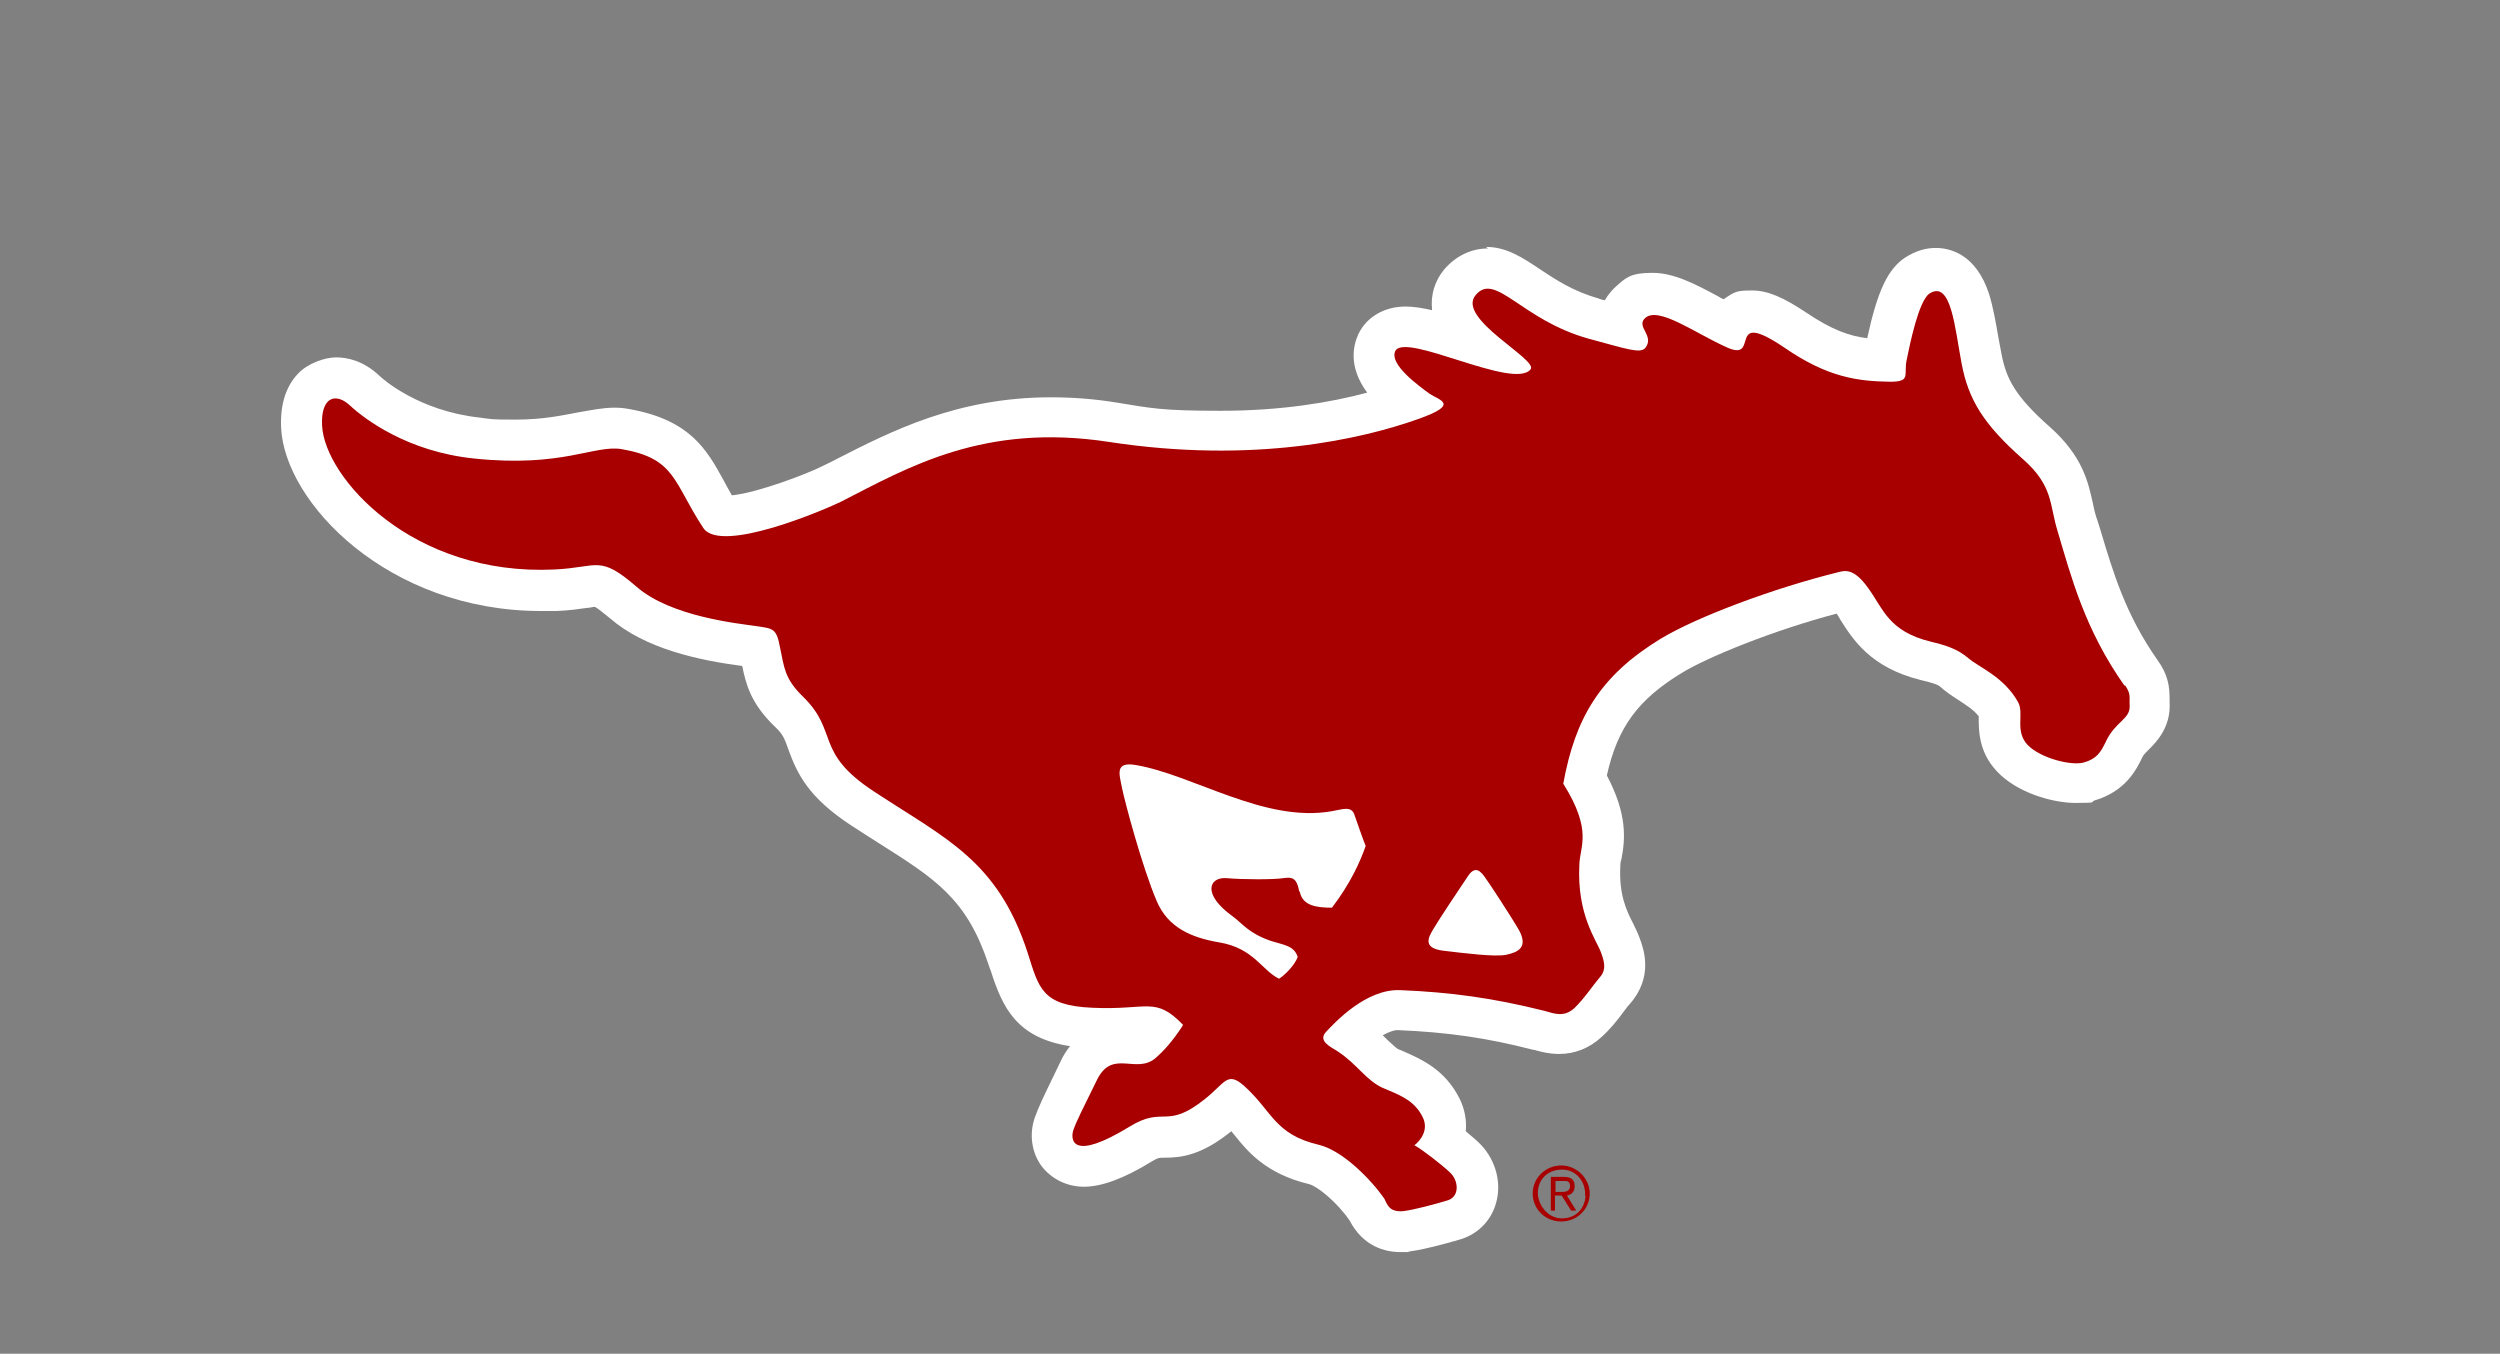
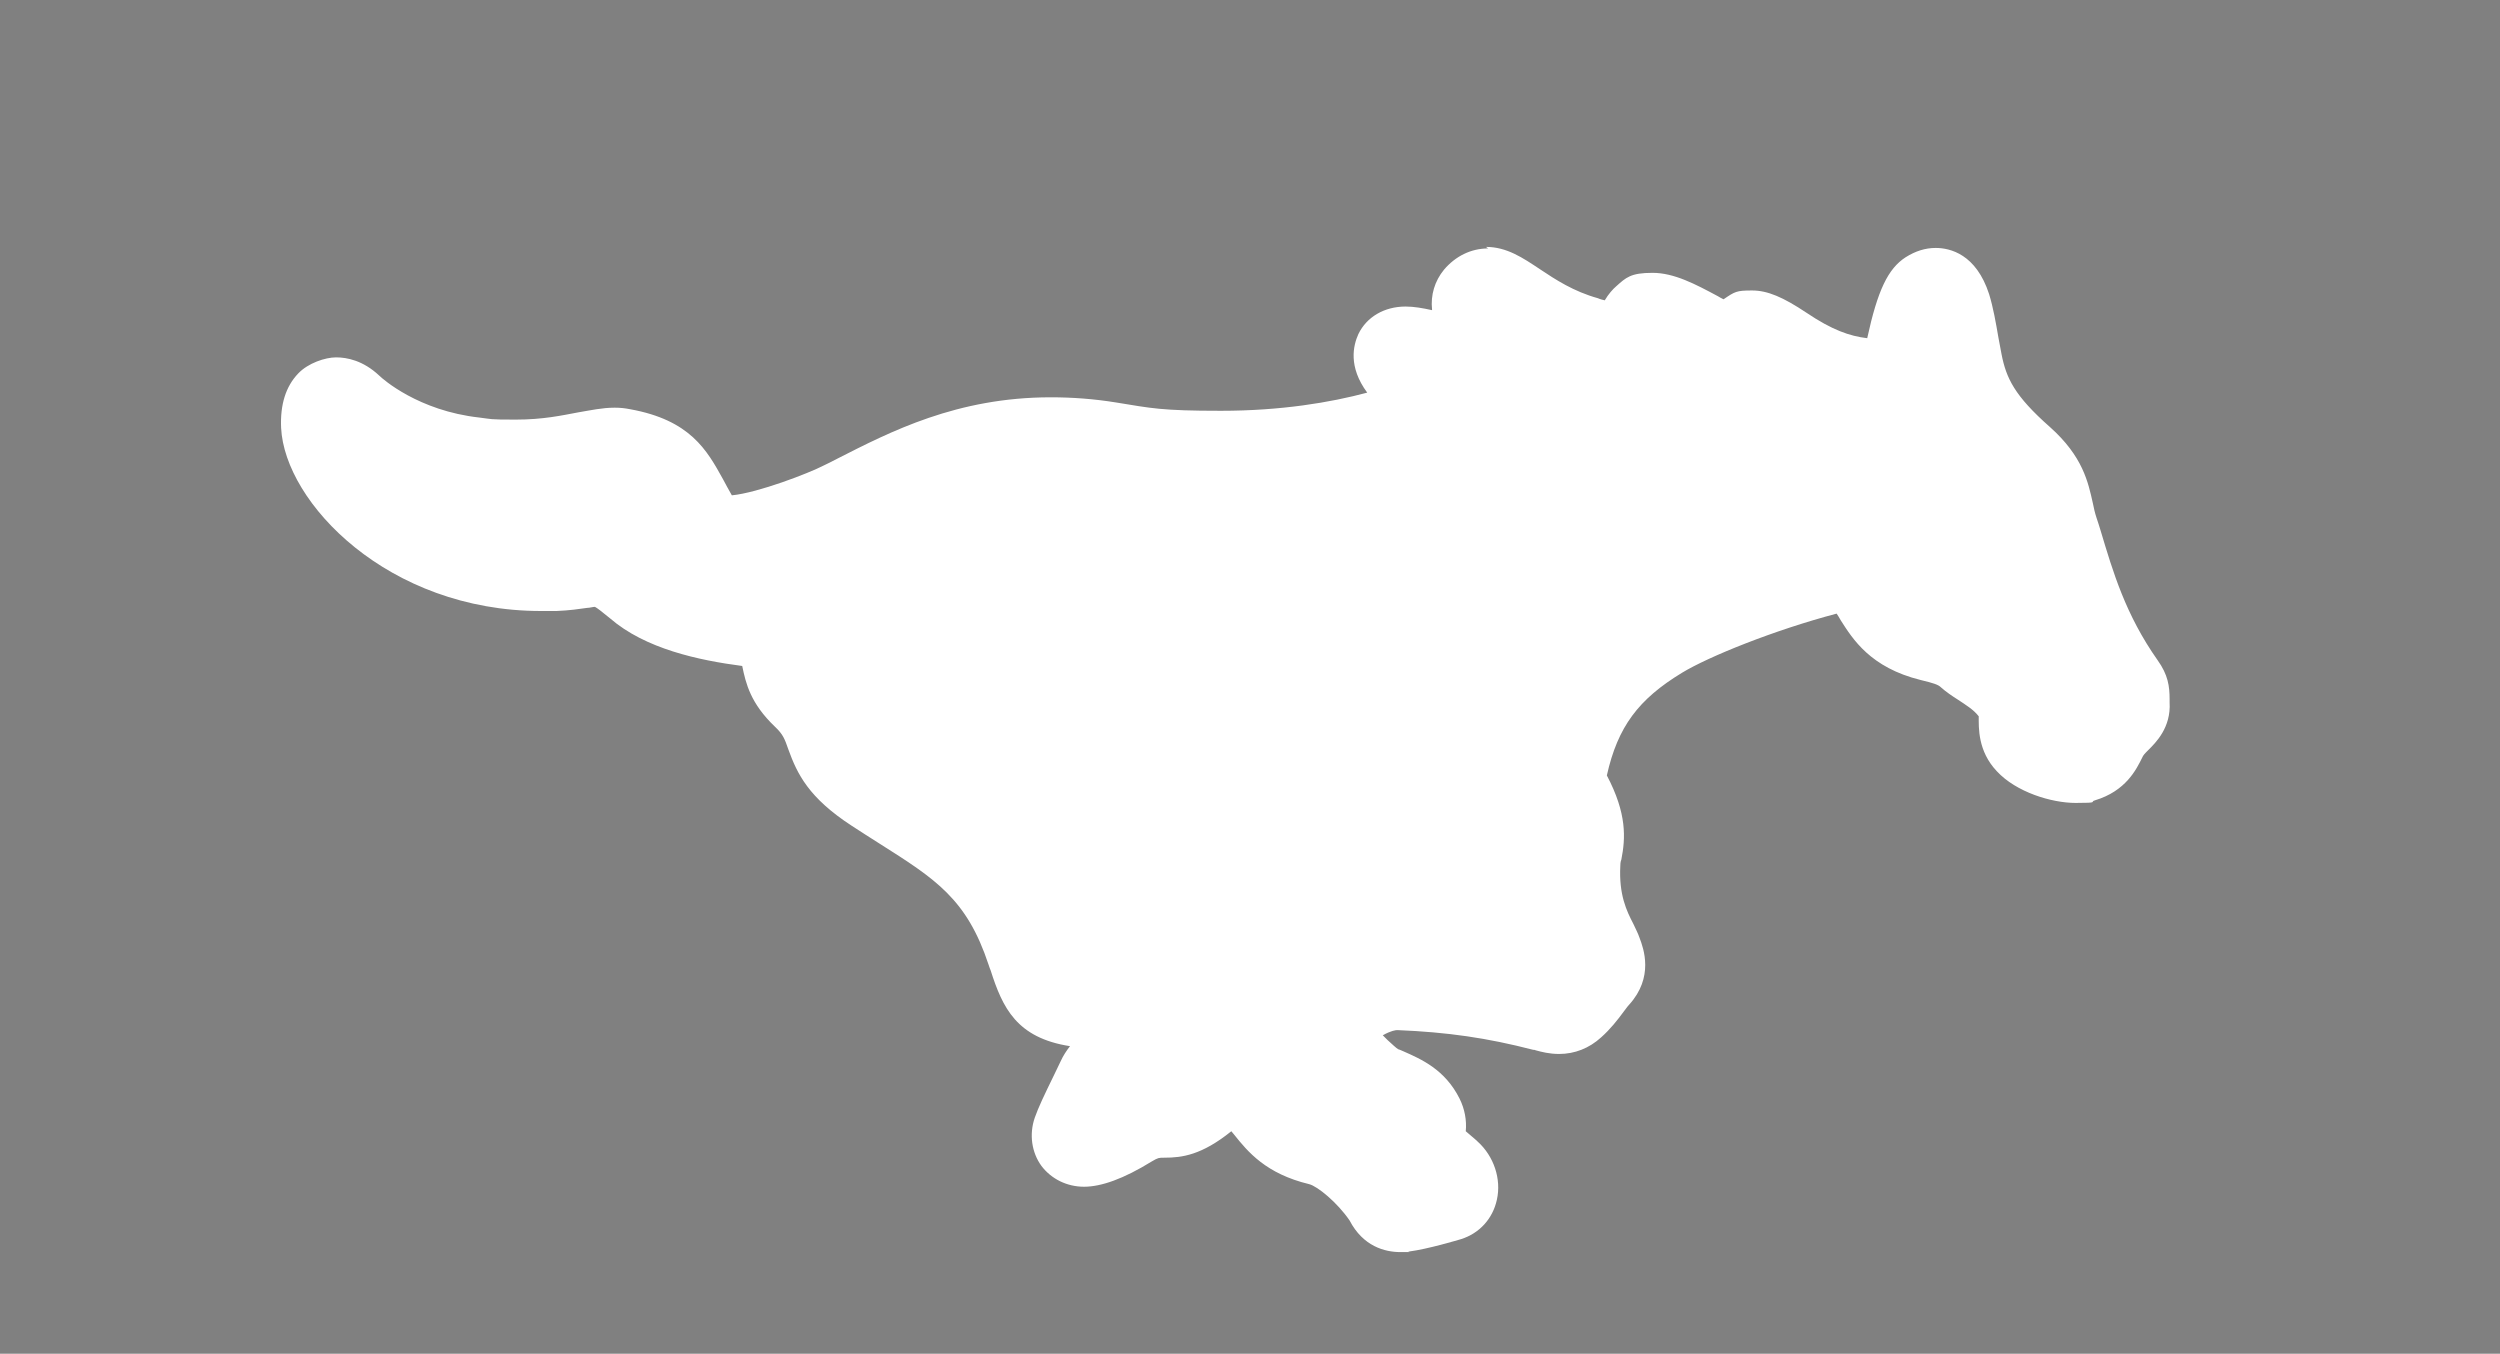
<svg xmlns="http://www.w3.org/2000/svg" viewBox="0 0 482 261" version="1.1" id="Layer_3">
  <rect x="0" y="0" width="482" height="261" fill="#808080" stroke="none" />
  <defs>
    <style>
      .cls-1 {
        fill: #a80000;
      }

      .cls-1, .cls-2 {
        stroke-width: 0px;
      }

      .cls-2 {
        fill: #fff;
      }
    </style>
  </defs>
  <g>
    <path d="M286.9,47.9c-3.3,0-6.3,1.5-8.5,4.1-1.8,2.2-2.6,4.9-2.3,7.7,0,0,0,0,0,.1-1.8-.4-3.5-.7-5.1-.7-4.1,0-7.5,2-9.1,5.3-1,2.2-2,6.3,1.7,11.3-7.1,1.9-16.6,3.5-28.2,3.5s-13.4-.5-20.2-1.6c-4.3-.7-8.5-1-12.6-1-18.1,0-30.9,6.6-41.3,11.9-.9.5-1.8.9-2.6,1.3-2.7,1.4-12.5,5.2-17.6,5.7-.6-1.1-1.2-2.1-1.7-3.1-3.1-5.6-6.3-11.4-17.9-13.5-1-.2-1.9-.3-3-.3-2.4,0-4.6.5-7,.9-3.2.6-6.8,1.4-12.1,1.4s-4.5-.1-7-.4c-11.7-1.3-18.6-7.4-19.3-8.1-3.1-2.9-6.2-3.5-8.3-3.5s-5.4,1.1-7.3,3.1c-2.4,2.5-3.5,6-3.3,10.5.7,14.4,20.6,35.3,50.1,35.3s2,0,3,0c2.5-.1,4.5-.4,5.9-.6.5,0,1.1-.2,1.5-.2.4.2,1.2.8,2.9,2.2,6.8,5.9,17.1,8.1,25.5,9.2.7,3.4,1.6,7.2,6.3,11.7,1.6,1.5,1.9,2.4,2.6,4.4,1.7,4.7,3.9,9.3,12.2,14.7,1.8,1.2,3.6,2.3,5.3,3.4,10.9,6.9,16.9,10.7,21.1,23.4.1.4.3.8.4,1.1,2.3,7.2,5,13,15.3,14.6-.7.9-1.3,1.8-1.8,2.9l-1.2,2.5c-2,4.1-3.1,6.4-3.8,8.4-1.1,3.2-.6,6.7,1.3,9.3,1.9,2.5,4.9,4,8.2,4s7.6-1.5,13.1-4.9c1.2-.7,1.3-.7,2.4-.7,3.4,0,7.2-.5,12.9-5.1.2.2.3.4.5.6,2.7,3.4,6.2,7.6,14.5,9.6,1.6.4,5.4,3.5,7.8,7,2.6,5,6.8,6.1,9.8,6.1s1.1,0,1.6-.1c3.8-.5,9.4-2.2,10.1-2.4,3.5-1.1,6.1-3.9,6.9-7.6.9-4-.6-8.4-3.7-11.2-.5-.5-1.4-1.2-2.3-2,.2-2.1-.2-4.3-1.2-6.3-2.8-5.6-7.4-7.6-10.8-9.1-.3-.1-.6-.3-1-.4-.4-.2-1.2-1-2.1-1.8-.3-.3-.6-.6-.9-.9,1.6-.9,2.5-1,2.8-1h0c9.7.4,17.3,1.5,26.2,3.8.2,0,.3,0,.5.1,1.1.3,2.6.7,4.5.7,3,0,5.8-1.1,8.1-3.2,1.8-1.6,3.2-3.4,4.3-4.9.4-.5.8-1.1,1.1-1.4,4.8-5.3,2.8-10.8,2-12.9-.3-.9-.8-1.8-1.2-2.7-1.3-2.5-2.8-5.6-2.5-11.2,0-.2,0-.7.2-1.2.8-4.1,1.1-8.8-2.8-16.2,2.1-9.4,6.1-14.7,14.5-19.8,5.1-3.1,17.7-8.2,29.8-11.4.3.4.5.8.8,1.3,2.3,3.6,5.7,9.1,15.4,11.5,2.5.6,3.4.9,3.9,1.4,1,.9,2.2,1.7,3.3,2.4,1.5,1,3,1.9,4,3.2,0,2.2-.2,6.7,3.5,10.6,3.7,4,10.5,6.1,15.2,6.1s2.6-.2,3.7-.5c6-1.8,8-6,9.1-8.2.2-.5.5-.8,1.2-1.5,1.4-1.4,4.4-4.3,4.1-9.2,0-.2,0-.3,0-.6,0-2.5-.3-4.7-2.3-7.5-6.2-8.8-8.6-17-11-25-.3-.9-.5-1.7-.8-2.5-.3-.9-.5-1.8-.7-2.8-.9-4-1.9-9-8.3-14.7-6.8-6-8.4-9.4-9.3-14-.2-1-.4-2.1-.6-3.2-.5-2.9-1-5.8-1.8-8.4-2.5-7.7-7.5-8.9-10.3-8.9-2,0-3.9.6-5.8,1.8-3.4,2.2-5.4,6.4-7.4,15.6-3.4-.4-6.8-1.6-11.7-4.9-4.5-3-7.5-4.3-10.5-4.3s-3.3.2-5.5,1.7c-.4-.2-.8-.4-1.1-.6-4.3-2.3-8.4-4.5-12.6-4.5s-5.1.9-7,2.6c-.6.5-1.5,1.5-2.2,2.7-.4-.1-.9-.2-1.3-.4-4.7-1.3-8.2-3.6-11.2-5.6-3.3-2.2-6.4-4.3-10.4-4.3h0Z" class="cls-2" />
-     <path d="M409.7,132.1c1.2,1.8.8,2.1.9,4,.1,2.6-2.8,3-4.6,6.9-1,2.1-1.8,3.3-4.2,4-2.4.7-8.4-.8-10.9-3.4-2.5-2.7-.6-6-1.8-8.2-2.7-4.9-7.5-6.7-9.6-8.5-2.1-1.8-4.4-2.5-7.3-3.2-8.1-2-9.1-6.3-12-10.3-2.9-4.1-4.7-3.3-5.7-3.1-12.6,3.1-27.5,8.7-34.4,12.9-11.6,7.1-16.4,15.2-18.7,27.9,5.7,9.1,3.2,12,3.1,15.6-.5,9.7,3.3,14.5,4.2,17,.9,2.4.8,3.6-.4,4.9-1.2,1.4-2.9,4-4.8,5.8-2,1.8-3.9,1-5.7.5-10-2.5-18.1-3.6-27.8-4-6.6-.3-12.6,6.2-14.3,8-1.7,1.8.8,2.9,2.2,3.8,3.8,2.5,5.4,5.5,8.6,7,3.3,1.4,6.2,2.4,7.8,5.7,1.2,2.4-.4,4.5-1.6,5.4,1.6.9,5.2,3.7,6.8,5.2,1.7,1.5,2,4.6-.3,5.4-2.3.7-6.3,1.8-8.6,2.1-2.9.3-3.2-1.5-3.7-2.4-2.5-3.6-8-9.3-12.7-10.4-8.5-2-8.9-6.5-14.4-11.4-3.2-2.8-3.6-.5-7.5,2.6-7.5,6-7.8,1.2-14.5,5.3-11.1,6.8-11.4,2.6-10.9.8.6-1.8,2-4.5,4.6-9.8,3-6.1,7.6-.9,11.4-4.3,3-2.6,5.2-6.3,5.2-6.3-5.4-5.6-6.8-2.8-17.4-3.3-9.9-.4-10.4-3.8-12.6-10.7-5.8-17.7-15.6-21.8-29.6-31-11.6-7.6-6.7-11.5-13.7-18.3-3.6-3.5-3.6-5.7-4.4-9.4-.7-3.8-1.3-3.7-4.7-4.2-3.4-.5-16.4-1.8-23-7.6-7.2-6.2-7.3-3.7-15.8-3.3-27.5,1.3-44.3-17.8-44.8-27.7-.3-5.4,2.5-6.6,5.4-3.9,2.9,2.7,11.2,8.9,23.9,10.2,17.1,1.8,23.2-2.7,28.5-1.8,10.4,1.8,9.9,6.4,15.7,15.2,3.4,5.1,23.8-3.7,26.6-5.1,12.9-6.6,27.5-15.2,51.6-11.5,28,4.3,48.9-.6,59.6-4.4,8.2-2.9,4.1-3.6,2.2-4.9-1.9-1.4-7.8-5.6-6.6-8.2,1.8-3.8,22.9,7.6,26.1,3.5,1.5-1.9-14.4-9.8-10.6-14.3,3.8-4.6,8.8,4.8,21.8,8.4,7.4,2,9.9,2.9,10.9,1.8,1.9-2.4-1.9-4.1,0-5.8,2.6-2.3,9.7,3,15.8,5.7,6.5,2.9-.4-7.7,11,0,8.4,5.8,14.2,6.5,20.4,6.6,4.1,0,2.6-1.3,3.2-4.2.6-2.9,2.3-11.4,4.4-12.8,4.2-2.7,4.9,6.7,6.2,13.5,1.3,6.9,4.2,11.7,11.8,18.4,5.9,5.2,5.1,8.7,6.7,13.9,2.6,8.7,5.2,18.9,12.9,29.8ZM250.6,171.9c.5,2.8,3.4,3.1,6.2,3.1,3.6-4.7,5.5-9,6.5-11.9-.5-1.2-1.6-4.4-2.2-6.1-.6-1.7-2.5-.9-4.3-.6-13,2.3-26.7-7-37.8-8.9-4.1-.7-3.2,1.7-2.7,4.3.5,2.6,3.9,15.3,6.7,21.9,2.2,5.2,6.8,7.1,12.1,8,6.6,1.1,8.2,5.4,11.5,7,1.4-.9,3.1-2.8,3.6-4.2-.7-2.2-2.7-2.3-5.2-3.1-4.3-1.5-5.4-3.3-7.3-4.7-6-4.3-4.6-7.6-1.3-7.4,3.3.3,9.2.3,11.1,0,1.5-.2,2.5-.2,3,2.6ZM283.1,168.8c-1.9,2.8-6,9-6.8,10.4-.8,1.4-2.2,3.6,2,4.1,4.2.5,9.8,1.2,12,.8,2.5-.5,4.3-1.5,2.6-4.7-1.3-2.3-6-9.5-6.7-10.4-.7-.9-1.7-2.2-3.1-.2Z" class="cls-1" />
  </g>
-   <path d="M306.5,230.1c0,3-2.4,5.4-5.5,5.4s-5.5-2.4-5.5-5.4,2.5-5.4,5.5-5.4,5.5,2.5,5.5,5.4ZM305.6,230.6c.2-2.8-1.8-5.2-4.6-5.1s-4.4,2-4.5,4.3,1.8,5.1,4.6,5.1,4.4-1.9,4.6-4.3ZM299.9,233.4h-.9v-6.5h2.5c1.5,0,2.1.6,2.1,1.8s-.8,1.7-1.5,1.8l1.8,2.9h-1l-1.8-2.9h-1.3v2.9ZM300.9,229.8c.8,0,1.8,0,1.8-1.1s-.7-1-1.4-1h-1.4v2.1h1Z" class="cls-1" />
</svg>